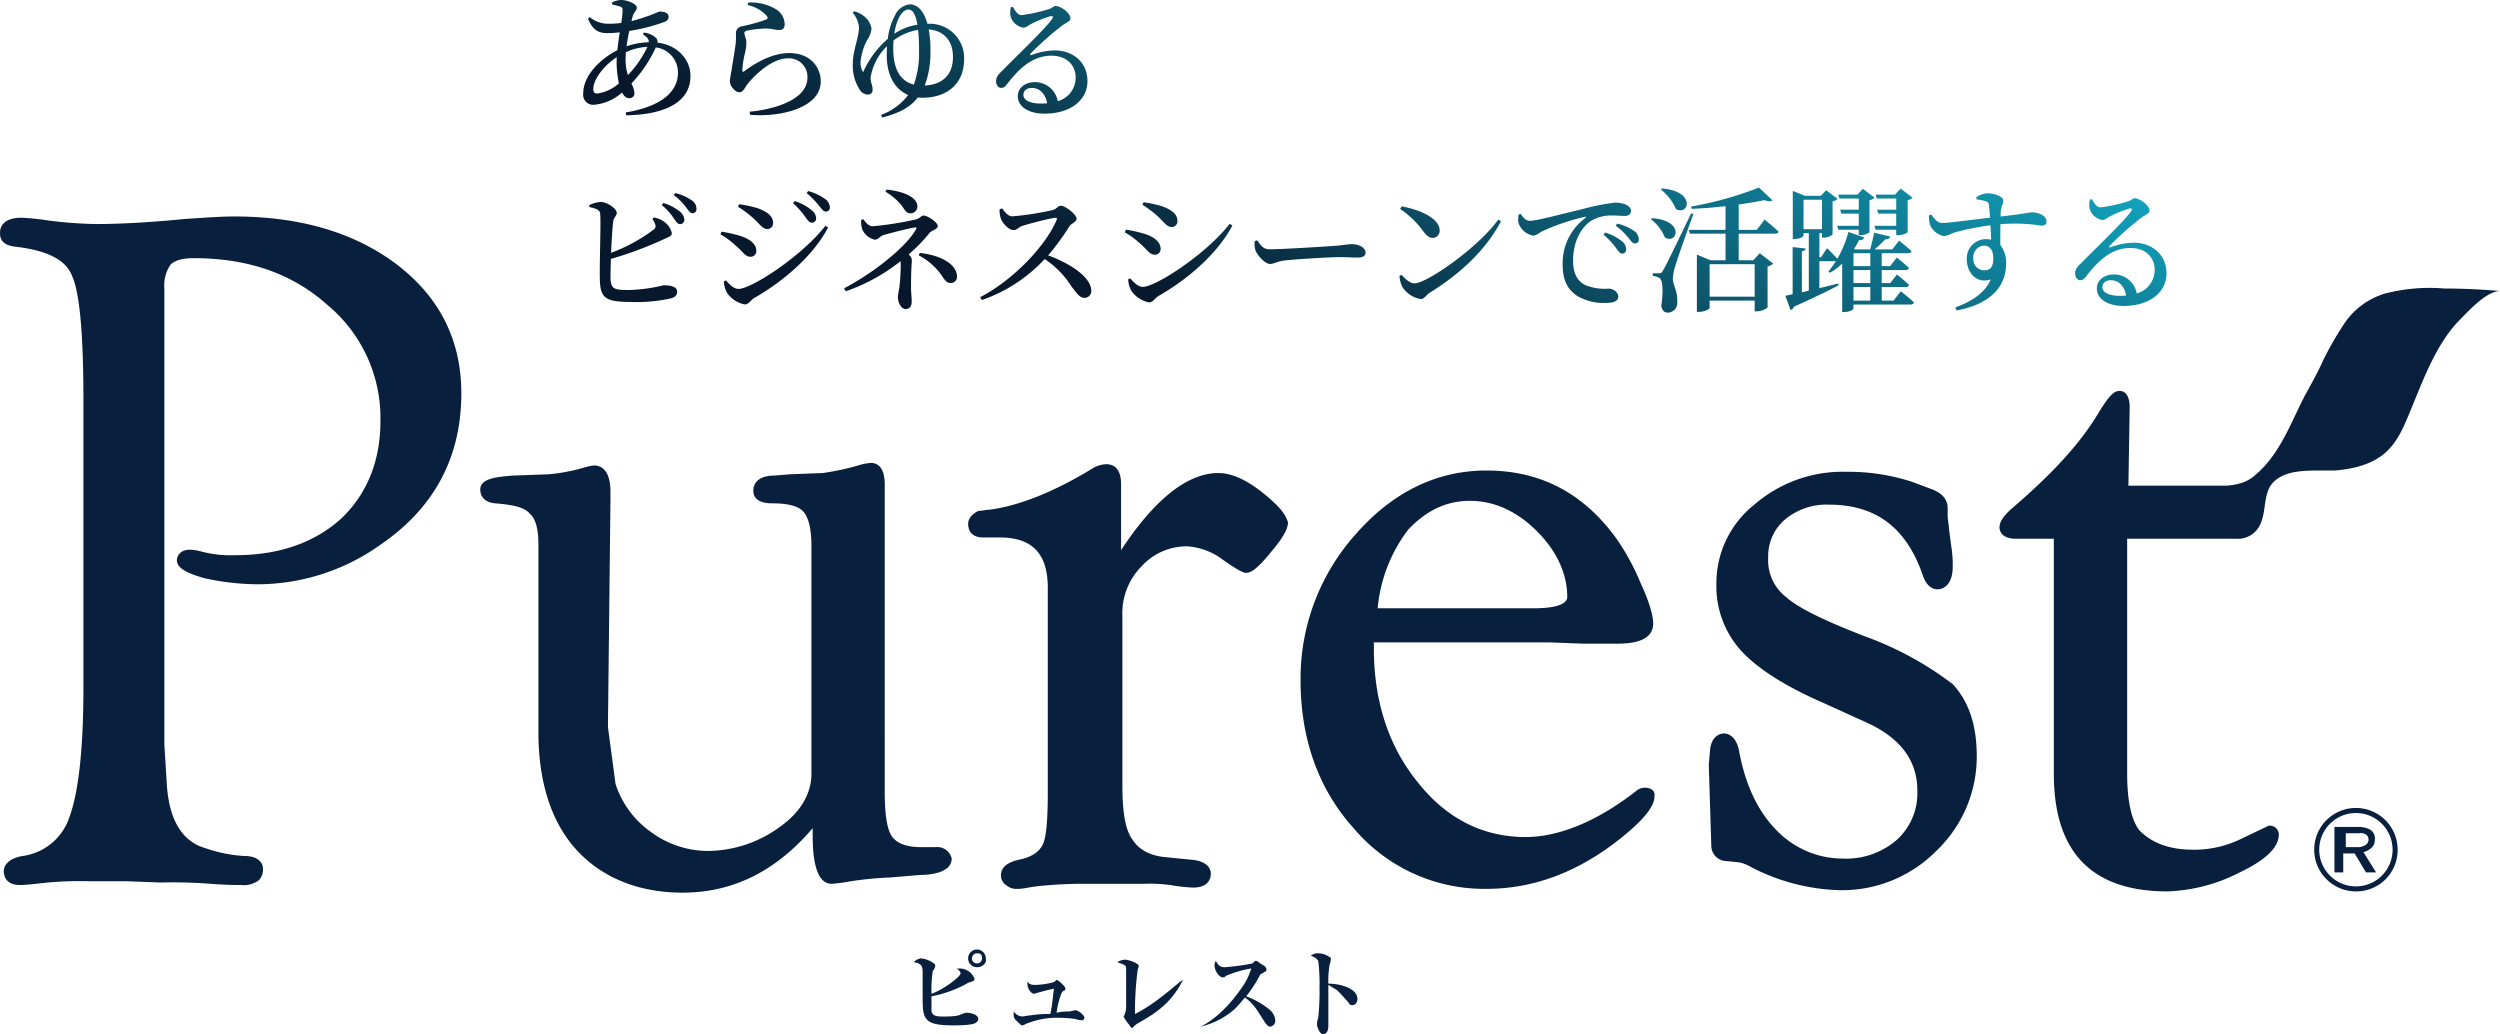
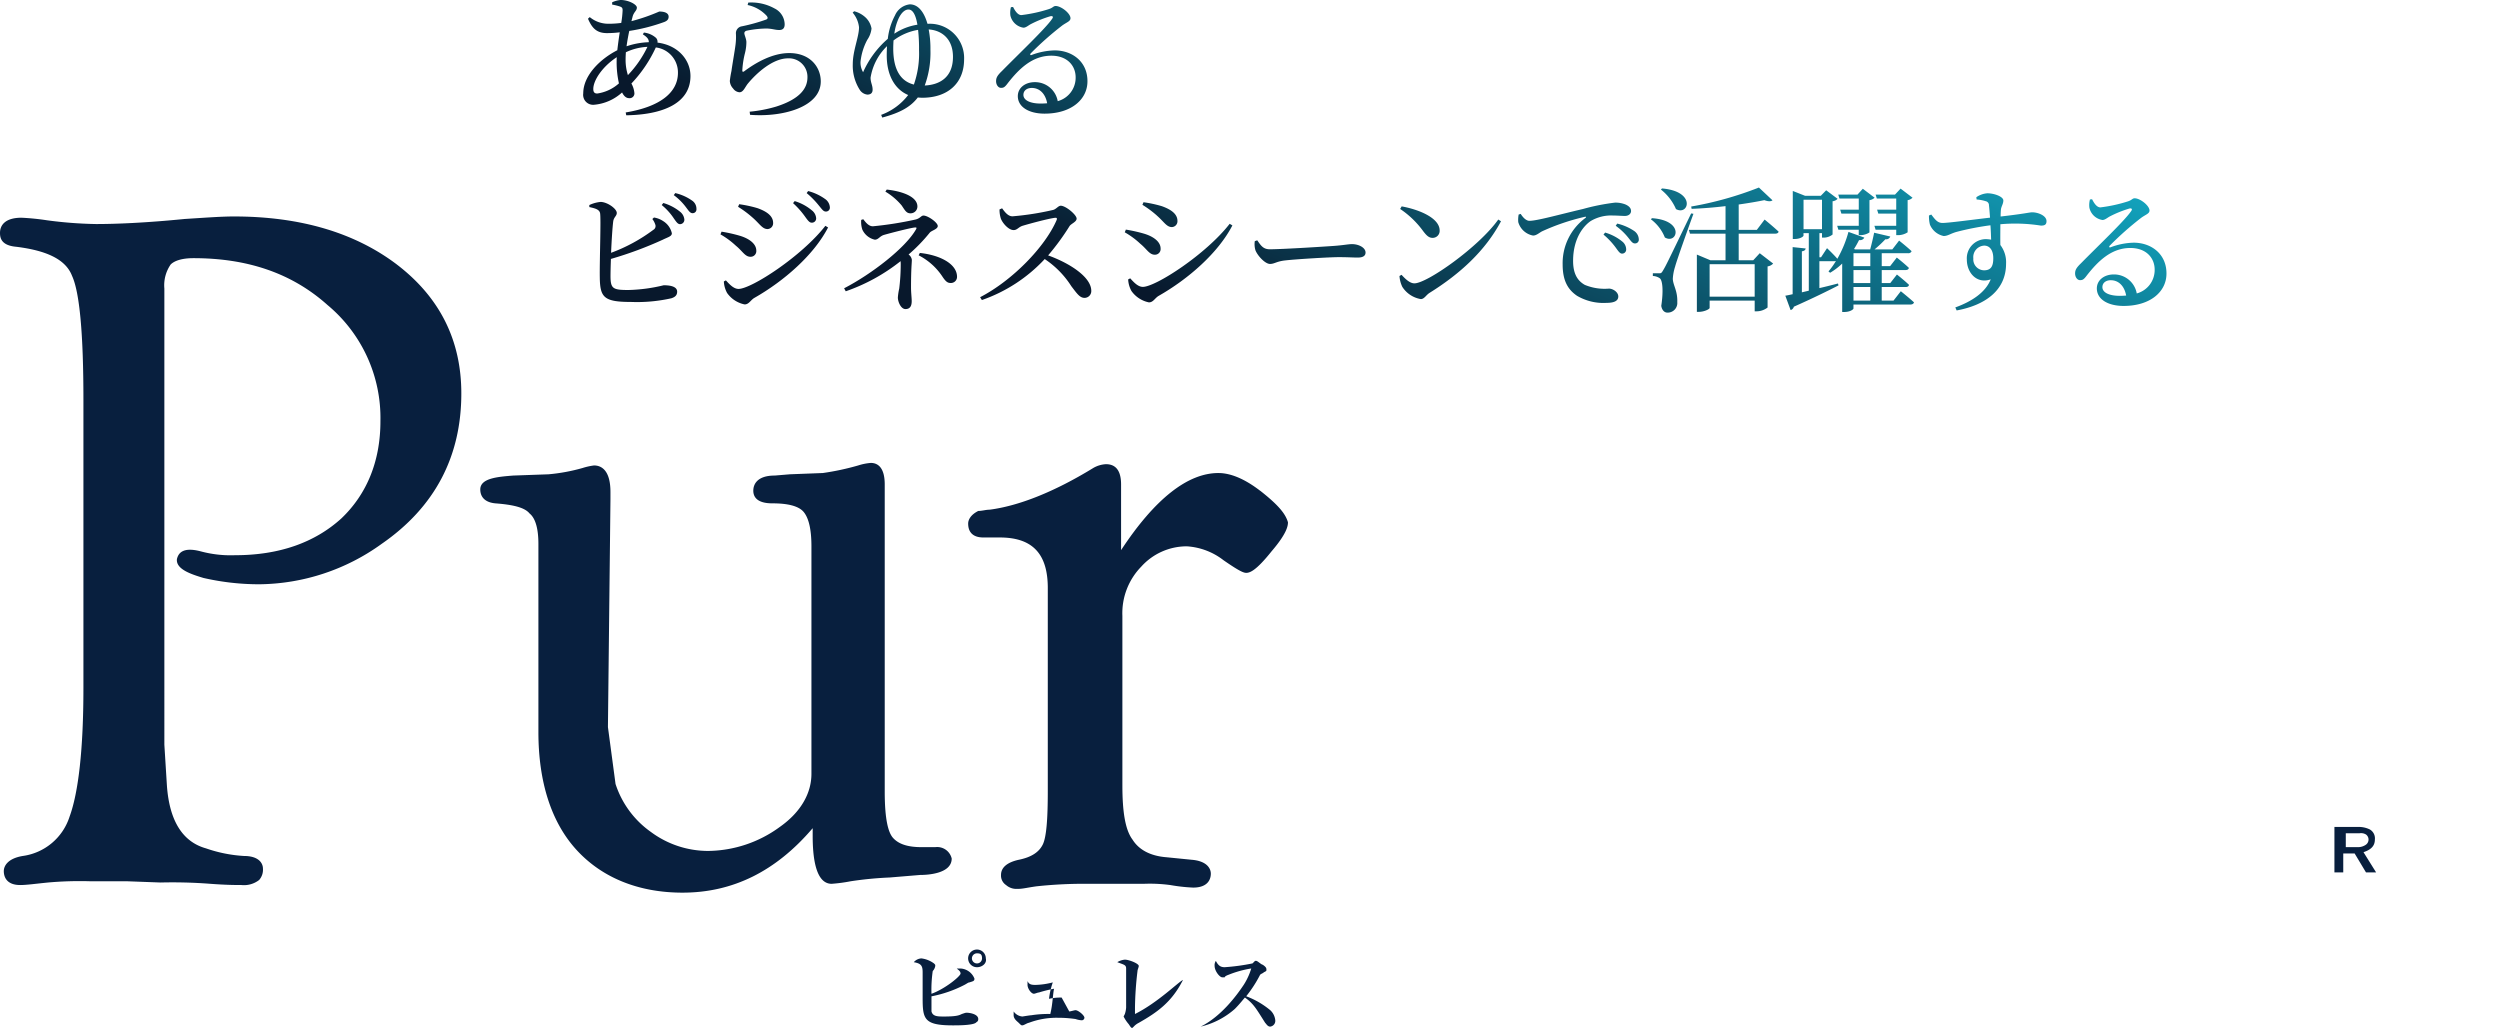
<svg xmlns="http://www.w3.org/2000/svg" width="415.778" height="172" viewBox="0 0 415.778 172">
  <defs>
    <linearGradient id="linear-gradient" x1="0.35" y1="0.921" x2="0.989" y2="0.626" gradientUnits="objectBoundingBox">
      <stop offset="0" stop-color="#08182c" />
      <stop offset="1" stop-color="#12a4be" />
    </linearGradient>
  </defs>
  <g id="img_mv_purest" transform="translate(-156.71 -113)">
    <g id="グループ_1155" data-name="グループ 1155" transform="translate(95.142 -105)" style="isolation: isolate">
      <g id="svgexport-1" transform="translate(61.568 254)">
        <g id="グループ_1149" data-name="グループ 1149" transform="translate(0 0)">
          <path id="パス_1949" data-name="パス 1949" d="M75.243,68.3c.21.841,1.051.841,2.1.841,2.1,0,2.522-.21,2.943-.42.631-.21.631-.21.841-.21.42,0,1.892.21,1.892,1.051,0,.42-.21.42-.42.631-.631.42-2.943.42-3.784.42-4.835,0-5.045-1.051-5.045-4.624v-4.2c0-1.051-.21-1.471-1.471-1.682a1.8,1.8,0,0,1,1.261-.631,4.439,4.439,0,0,1,2.1.841c.21.21.21.21.21.42a1.594,1.594,0,0,1-.42.841,21.611,21.611,0,0,0-.21,3.784c2.312-.841,4.835-2.943,4.835-3.363s-.42-.631-.631-.841h.631a2.634,2.634,0,0,1,2.312,1.682c0,.42-.21.42-.841.631-.21,0-.42.21-.841.42a20.086,20.086,0,0,1-5.465,1.892V68.3m7.567-7.357a1.471,1.471,0,1,1,1.471-1.471c.21.841-.631,1.471-1.471,1.471m0-2.312a.841.841,0,1,0,.841.841c0-.631-.21-.841-.841-.841" transform="translate(79.675 63.917)" fill="#081f3e" />
-           <path id="パス_1950" data-name="パス 1950" d="M89.449,65.655c.21,0,.841-.21,1.051-.21.42,0,1.471.841,1.471,1.261a.452.452,0,0,1-.42.42,3.679,3.679,0,0,1-1.051-.21,19.847,19.847,0,0,0-2.943-.21,13.033,13.033,0,0,0-4.835.841c-.21,0-.841.42-1.051.42s-.21,0-.631-.42c-.21-.21-.841-.631-.841-1.261v-.631a1.958,1.958,0,0,0,1.471.841s1.261-.21,1.471-.21a18.155,18.155,0,0,1,3.153-.21c.42-1.682.42-3.363.631-4.2A21.733,21.733,0,0,0,84.4,62.5c-.21,0-.631.21-.841.21-.42,0-1.051-.841-1.051-1.471V60.61c.21.42.42.631,1.261.631a12.405,12.405,0,0,0,2.943-.42c.21,0,.631-.42.631-.42.21,0,1.471,1.051,1.471,1.471,0,.21,0,.21-.42.42-.21.21-.21.21-.42.841a12.836,12.836,0,0,0-.631,2.733,8.707,8.707,0,0,1,2.1-.21" transform="translate(88.381 66.561)" fill="#081f3e" />
+           <path id="パス_1950" data-name="パス 1950" d="M89.449,65.655c.21,0,.841-.21,1.051-.21.42,0,1.471.841,1.471,1.261a.452.452,0,0,1-.42.42,3.679,3.679,0,0,1-1.051-.21,19.847,19.847,0,0,0-2.943-.21,13.033,13.033,0,0,0-4.835.841c-.21,0-.841.42-1.051.42s-.21,0-.631-.42c-.21-.21-.841-.631-.841-1.261v-.631a1.958,1.958,0,0,0,1.471.841s1.261-.21,1.471-.21a18.155,18.155,0,0,1,3.153-.21c.42-1.682.42-3.363.631-4.2A21.733,21.733,0,0,0,84.4,62.5c-.21,0-.631.21-.841.21-.42,0-1.051-.841-1.051-1.471V60.61c.21.42.42.631,1.261.631a12.405,12.405,0,0,0,2.943-.42a12.836,12.836,0,0,0-.631,2.733,8.707,8.707,0,0,1,2.1-.21" transform="translate(88.381 66.561)" fill="#081f3e" />
          <path id="パス_1951" data-name="パス 1951" d="M99.33,62.163c-1.892,3.784-4.414,5.465-7.357,7.147a2.9,2.9,0,0,0-.841.631l-.21.21c-.21,0-.21,0-.631-.631a6.048,6.048,0,0,1-.841-1.261l.21-.42a4.276,4.276,0,0,0,.21-1.051V60.271c0-.631-.42-.631-1.471-1.051a2.988,2.988,0,0,1,1.261-.42c.631,0,2.312.631,2.312,1.051,0,.21-.21.631-.21.841a55.528,55.528,0,0,0-.42,6.1v1.051c3.784-1.892,7.147-5.255,7.988-5.675Z" transform="translate(97.418 64.798)" fill="#081f3e" />
          <path id="パス_1952" data-name="パス 1952" d="M95,69.83c3.363-1.682,5.886-5.045,7.147-6.937a10.868,10.868,0,0,0,1.261-2.733,17.455,17.455,0,0,0-3.784,1.051s-.631.21-.631.42h-.42c-.42,0-1.261-1.051-1.261-1.892a1.264,1.264,0,0,1,.21-.841c.42.841.841,1.051,1.471,1.051a34.9,34.9,0,0,0,4.624-.631l.42-.42h.21c.21,0,.841.631,1.051.631.631.42.631.631.631.841s0,.21-.42.42c-.21.21-.42.21-.631.42a20.826,20.826,0,0,1-2.312,3.573,13.846,13.846,0,0,1,3.994,2.312,2.6,2.6,0,0,1,.841,1.682.962.962,0,0,1-.841,1.051c-.42,0-.631-.42-.841-.631-1.471-2.312-1.892-3.153-3.363-4.2-.21.21-.841,1.051-1.682,1.892A13.177,13.177,0,0,1,95,69.83Z" transform="translate(104.691 64.908)" fill="#081f3e" />
-           <path id="パス_1953" data-name="パス 1953" d="M111.477,65.867c0,.42-.21,1.051-.841,1.051-.21,0-.42,0-.631-.42-1.682-1.892-1.892-2.1-2.312-2.312s-.631-.42-1.051-.631v6.937c0,.42-.21,1.261-.841,1.261s-1.051-1.261-1.051-1.682a3.679,3.679,0,0,1,.21-1.051,40.5,40.5,0,0,0,.21-5.045,29.6,29.6,0,0,0-.21-4.414,1.93,1.93,0,0,0-1.261-.841,1.777,1.777,0,0,1,1.261-.42,3.271,3.271,0,0,1,1.892.631c.21,0,.21.21.21.42a4.768,4.768,0,0,1-.21.841,15.913,15.913,0,0,0-.21,3.153c2.1,0,4.835.841,4.835,2.522" transform="translate(114.278 64.247)" fill="#081f3e" />
          <path id="パス_1954" data-name="パス 1954" d="M66,7.988C59.066,2.733,50.028,0,38.887,0c-2.1,0-4.835.21-8.2.42-6.306.631-11.351.841-14.714.841a68.982,68.982,0,0,1-8.2-.631,40.13,40.13,0,0,0-4.2-.42C.841.21,0,1.471,0,2.733c0,.841.21,2.1,2.733,2.312,5.045.631,8.2,2.1,9.249,4.835,1.261,2.733,1.892,9.669,1.892,20.6V78.4c0,10.3-.841,17.447-2.312,21.441a9.524,9.524,0,0,1-7.777,6.516c-2.522.42-3.153,1.682-3.153,2.522,0,.631.21,2.312,2.733,2.312,1.051,0,2.522-.21,4.624-.42a59.536,59.536,0,0,1,6.937-.21h6.1l5.675.21a81.841,81.841,0,0,1,8.2.21c2.733.21,4.414.21,5.255.21a4.109,4.109,0,0,0,2.943-.841,2.569,2.569,0,0,0,.631-1.892c0-.841-.631-2.1-3.153-2.1a23.362,23.362,0,0,1-6.306-1.261c-3.784-1.051-6.1-4.414-6.516-10.51l-.42-6.726V11.981a6.069,6.069,0,0,1,1.051-3.994c.631-.631,1.892-1.051,3.784-1.051,9.039,0,16.4,2.522,22.281,7.777A24.432,24.432,0,0,1,63.27,34.053c0,6.726-2.312,12.192-6.516,16.185-4.414,3.994-10.3,6.1-17.657,6.1a19.13,19.13,0,0,1-5.675-.631c-3.153-.841-3.784.42-3.994,1.261-.21,1.682,2.312,2.522,4.414,3.153a41.44,41.44,0,0,0,9.249,1.051,35.31,35.31,0,0,0,20.389-6.726c8.828-6.1,13.243-14.5,13.243-25.014q0-13.243-10.72-21.44" transform="translate(0 0)" fill="#081f3e" />
          <path id="パス_1955" data-name="パス 1955" d="M113.672,83.4H111.36c-2.522,0-3.994-.631-4.835-1.682-.631-.841-1.261-2.733-1.261-7.567V23.073c0-2.943-1.261-3.573-2.312-3.573h0a9.25,9.25,0,0,0-2.1.42,43.016,43.016,0,0,1-5.886,1.261l-5.465.21-2.522.21c-2.943,0-3.573,1.471-3.573,2.522,0,.841.42,2.1,3.153,2.1,2.522,0,4.414.42,5.255,1.471s1.261,2.943,1.261,5.675V71.209c0,3.153-1.682,6.306-5.255,8.828a20.5,20.5,0,0,1-11.981,3.994,15.972,15.972,0,0,1-9.459-3.153,15.684,15.684,0,0,1-5.886-7.988L59.23,63.432l.42-37.836V24.335c0-3.573-1.471-4.414-2.733-4.414a10.662,10.662,0,0,0-1.892.42,30.31,30.31,0,0,1-5.675,1.051l-5.886.21c-2.522.21-5.465.42-5.465,2.312,0,.631.21,2.1,2.522,2.312,2.733.21,4.835.631,5.675,1.682,1.051.841,1.471,2.733,1.471,5.045v31.32c0,8.2,2.1,14.924,6.306,19.549s10.3,7.147,17.657,7.147c8.408,0,15.555-3.573,21.651-10.72v1.261c0,3.363.42,7.988,3.153,7.988a26.365,26.365,0,0,0,3.153-.42,59.728,59.728,0,0,1,6.516-.631l5.045-.42c1.261,0,5.255-.21,5.255-2.733a2.48,2.48,0,0,0-2.733-1.892" transform="translate(41.876 21.489)" fill="#081f3e" />
          <path id="パス_1956" data-name="パス 1956" d="M125.156,24.014c-2.733-2.1-5.045-2.943-6.937-2.943-5.045,0-10.51,4.2-16.185,12.822V22.963c0-2.943-1.471-3.363-2.522-3.363h0a4.7,4.7,0,0,0-2.1.631c-6.516,3.994-12.4,6.306-17.236,6.937-.631,0-1.261.21-1.892.21-1.261.631-1.682,1.471-1.682,2.1,0,1.471.841,2.312,2.522,2.312h2.733c5.465,0,7.988,2.733,7.988,8.408V74.042c0,4.414-.21,7.567-.841,8.828s-1.892,2.1-3.994,2.522c-1.892.42-2.943,1.261-2.943,2.522a1.879,1.879,0,0,0,.841,1.682,2.569,2.569,0,0,0,1.892.631h.21c.631,0,1.471-.21,2.943-.42a73.923,73.923,0,0,1,8.618-.42h9.249a25.576,25.576,0,0,1,4.414.21,29.335,29.335,0,0,0,3.784.42c2.522,0,2.943-1.471,2.943-2.312s-.631-2.1-3.153-2.312l-4.2-.42c-2.733-.21-4.624-1.261-5.675-2.943-1.261-1.682-1.682-4.835-1.682-9.039V44.824a11.09,11.09,0,0,1,3.153-8.2,10.176,10.176,0,0,1,7.567-3.363,11.062,11.062,0,0,1,6.1,2.312c2.733,1.892,3.363,2.1,3.784,2.1h0c.631,0,1.682-.42,4.2-3.573,2.522-2.943,2.733-4.2,2.733-4.835-.42-1.471-1.682-2.943-4.624-5.255" transform="translate(84.414 21.599)" fill="#081f3e" />
-           <path id="パス_1957" data-name="パス 1957" d="M160.285,72.86h-.21a2.271,2.271,0,0,0-1.471.631c-6.516,5.045-12.822,7.567-18.287,7.567-6.937,0-13.032-2.943-17.867-9.039-4.835-5.886-7.357-13.453-7.357-22.281V48.687H144.31l5.465.21h5.886c3.784,0,5.886-1.051,5.886-3.363,0-1.261-.631-3.573-2.1-6.726a38.557,38.557,0,0,0-3.994-7.357C149.985,23.884,142.838,20.1,133.8,20.1c-8.2,0-15.555,3.573-21.651,10.51A35.994,35.994,0,0,0,102.9,54.993c0,9.669,2.943,18.077,8.828,24.594A28.422,28.422,0,0,0,133.8,89.677q11.666,0,22.071-8.2c3.994-3.153,5.886-5.465,5.886-7.147.21-1.261-1.051-1.471-1.471-1.471M131.067,25.145c3.994,0,7.777,1.682,11.141,5.045s5.045,7.147,5.045,10.93c0,1.682-3.573,1.892-5.465,1.892H115.722a25.385,25.385,0,0,1,5.045-13.032c2.943-3.153,6.306-4.835,10.3-4.835" transform="translate(113.397 22.15)" fill="#081f3e" />
-           <path id="パス_1958" data-name="パス 1958" d="M161.055,47.526C154.539,45,150.124,42.9,148.022,41.01a7.7,7.7,0,0,1-2.943-6.516,7.994,7.994,0,0,1,2.733-6.306,10.783,10.783,0,0,1,7.357-2.522c7.777,0,12.822,3.784,15.555,11.561.21.631.841,2.522,2.522,2.522h0c1.051,0,2.522-.841,2.522-3.784a18.154,18.154,0,0,0-.21-3.153l-.42-3.153c0-.631-.21-1.471-.21-2.1V26.3c0-1.051-.42-2.312-2.522-3.153l-3.363-1.261a34.118,34.118,0,0,0-10.93-1.682,22.459,22.459,0,0,0-15.345,5.465,16.714,16.714,0,0,0-6.306,13.243,15.931,15.931,0,0,0,4.2,11.141c2.733,2.943,7.357,5.886,13.663,8.618l6.937,3.153c5.675,2.522,8.618,6.306,8.618,11.351a10.483,10.483,0,0,1-3.363,8.2,12.8,12.8,0,0,1-9.039,3.153,15.266,15.266,0,0,1-10.93-4.624q-4.729-4.73-6.306-13.243c-.42-2.312-1.682-2.943-2.522-2.943h0c-.841,0-2.1.631-2.312,2.733l-.21,2.522.42,13.453a2.556,2.556,0,0,0,2.522,2.522l2.1.21a6.793,6.793,0,0,1,2.1.841,33.852,33.852,0,0,0,14.5,3.784,22.035,22.035,0,0,0,16.185-6.516A21.631,21.631,0,0,0,179.763,67.5c0-5.045-1.261-9.039-3.994-11.981a54.853,54.853,0,0,0-14.714-7.988" transform="translate(148.992 22.261)" fill="#081f3e" />
        </g>
-         <path id="パス_1959" data-name="パス 1959" d="M222.311,6.581a12.4,12.4,0,0,0-6.937,5.255h0a53.448,53.448,0,0,0-3.363,5.886h0c-.841,1.892-1.892,3.784-2.943,5.675h0c-2.312,4.414-4.2,9.879-8.2,13.243h0a6.148,6.148,0,0,1-2.522,1.471h0a10.551,10.551,0,0,1-2.522.42H179.64l.21-13.032c0-2.312-1.051-2.733-1.682-2.733h0c-.841,0-1.682.631-3.573,3.784h0c-3.153,5.255-7.988,10.3-14.083,15.555h0c-1.471,1.261-2.312,2.312-2.312,3.363h0c0,.631.42,1.892,2.733,1.892h6.306v39.1q0,19.549,18.918,19.549h0a28.289,28.289,0,0,0,11.981-3.153h0c4.414-2.1,6.516-4.2,6.516-6.306h0a1.5,1.5,0,0,0-1.682-1.471h0l-4.835,2.312a17.687,17.687,0,0,1-7.777,1.682h0q-5.675,0-8.828-3.153h0c-1.261-1.471-2.1-4.624-2.1-9.459h0V47.36h18.077a4.112,4.112,0,0,0,4.2-2.733h0c.841-2.1.42-4.835,1.892-6.516h0c1.892-2.1,5.255-2.1,7.988-2.1H213.9c2.733-.21,5.886-.841,8.2-2.733h0c2.312-1.892,3.363-4.624,4.414-7.147h0c2.1-5.045,4.2-10.93,7.988-14.924h0c1.471-1.471,4.624-5.045,6.937-5.045h0s-4.2-.42-9.249-.42h0a29.415,29.415,0,0,0-9.88.841" transform="translate(174.338 6.242)" fill="#081f3e" />
        <g id="グループ_1154" data-name="グループ 1154" transform="translate(384.878 98.374)">
-           <path id="パス_1960" data-name="パス 1960" d="M190.037,60.673a6.937,6.937,0,1,1,6.937-6.937,6.864,6.864,0,0,1-6.937,6.937m0-13.032a6.1,6.1,0,1,0,6.1,6.1,6.1,6.1,0,0,0-6.1-6.1" transform="translate(-183.1 -46.8)" fill="#081f3e" />
          <path id="パス_1961" data-name="パス 1961" d="M185.12,48.3h3.573a4.2,4.2,0,0,1,1.892.42,1.706,1.706,0,0,1,.841,1.682c0,1.051-.631,1.682-1.892,2.1l2.1,3.363h-1.682l-1.892-3.153h-1.892v3.153H184.7V48.3Zm1.471,3.363h2.1a2.254,2.254,0,0,0,1.261-.42,1.051,1.051,0,0,0,0-1.682,1.575,1.575,0,0,0-1.051-.21h-2.312Z" transform="translate(-181.337 -45.147)" fill="#081f3e" />
        </g>
      </g>
      <path id="パス_1971" data-name="パス 1971" d="M9.779-9.334c0-.361.023-.745.045-1.151a9.352,9.352,0,0,1,3.589-.9,18,18,0,0,1-3.25,4.7A8.388,8.388,0,0,1,9.779-9.334ZM5.061-3.623c-.451,0-.655-.226-.655-.745,0-1.467,1.535-3.747,3.905-5.3-.023.316-.023.587-.023.858a15.98,15.98,0,0,0,.384,3.5A6.857,6.857,0,0,1,5.061-3.623Zm7.584-9.842c.7.451,1.016.813.993,1.309a12.691,12.691,0,0,0-3.7.677c.113-.835.271-1.716.451-2.551a30.511,30.511,0,0,0,5.824-1.49c.519-.2.722-.474.722-.88,0-.542-.542-.858-1.558-.858a30.782,30.782,0,0,1-4.627,1.6l.181-.7c.2-.835.722-1.016.722-1.558,0-.519-1.4-1.264-2.709-1.264a4.348,4.348,0,0,0-1.4.384v.384a8.945,8.945,0,0,1,1.287.316c.361.135.451.248.451.655a16.922,16.922,0,0,1-.226,2.077A15.441,15.441,0,0,1,7-15.226a4.848,4.848,0,0,1-3.183-1.106l-.293.271c.7,1.625,1.49,2.393,3.183,2.393a16.654,16.654,0,0,0,2.1-.135c-.158.971-.293,2.009-.406,2.98-2.867,1.467-5.666,4.2-5.666,7.178A1.657,1.657,0,0,0,4.5-1.75,7.931,7.931,0,0,0,9.192-3.8c.293.587.677.948,1.151.948a.791.791,0,0,0,.9-.835,3.96,3.96,0,0,0-.5-1.6,22.043,22.043,0,0,0,4.063-6,4.185,4.185,0,0,1,3.679,4.221c0,3.25-2.934,5.643-8.69,6.591l.09.474C16.076-.1,20.568-2.043,20.568-6.535c0-2.641-2.032-5.124-5.485-5.553a.959.959,0,0,0-.248-.79,3.6,3.6,0,0,0-2.009-.88ZM33.209-16.58c.271.316.248.519-.045.655A30.692,30.692,0,0,1,29.124-14.8a1.152,1.152,0,0,0-.993,1.264,10.174,10.174,0,0,1-.068,1.783c-.135,1.083-.519,3.205-.677,4.379a16.066,16.066,0,0,0-.271,1.648,1.927,1.927,0,0,0,.542,1.264,1.427,1.427,0,0,0,1.061.632c.632,0,.9-.813,1.377-1.422,1.49-1.806,4.176-4.221,6.7-4.221a3.077,3.077,0,0,1,3.228,3.16c0,1.761-1.151,3.566-5.169,4.853A22.518,22.518,0,0,1,30.41-.6l.068.519c5.463.429,11.76-1.309,11.76-5.553C42.238-8,40.5-10.35,37-10.35c-2.776,0-5.53,1.558-7.517,3.047-.181.113-.293.09-.293-.158A14.735,14.735,0,0,1,29.62-10.3a7.68,7.68,0,0,0,.248-1.9c-.023-.564-.339-1.151-.339-1.445,0-.2.113-.384.5-.451a17.649,17.649,0,0,1,3.228-.339c1.016.045,1.377.248,2.077.248.632,0,.9-.339.9-.948a3,3,0,0,0-1.693-2.641,7.96,7.96,0,0,0-4.357-.971l-.113.406A5.963,5.963,0,0,1,33.209-16.58ZM59.529-4.955a15.809,15.809,0,0,0,.948-5.959,16.653,16.653,0,0,0-.293-3.363c2.032.113,4.041,1.445,4.041,4.56C64.224-6.287,61.989-5.068,59.529-4.955Zm-5.237-6.162c0-.451.023-.88.045-1.332a9.289,9.289,0,0,1,4.086-1.761,28.123,28.123,0,0,1,.158,3.386,15.6,15.6,0,0,1-.858,5.711C55.556-5.655,54.292-7.528,54.292-11.118Zm.181-2.46a8.929,8.929,0,0,1,.722-2.551c.5-1.038,1.106-1.467,1.625-1.467.609,0,1.174.632,1.49,2.528A9.512,9.512,0,0,0,54.518-13.6Zm5.508-1.648c-.587-2.054-1.6-3.228-2.934-3.228a3.053,3.053,0,0,0-2.46,1.828,10.8,10.8,0,0,0-1.2,3.905,15.786,15.786,0,0,0-4.108,5.553,3.133,3.133,0,0,1-.429-1.738,9.834,9.834,0,0,1,1.129-3.657,4.063,4.063,0,0,0,.7-1.874,3.329,3.329,0,0,0-1.219-2.032,4.311,4.311,0,0,0-1.67-.835l-.248.226A4.492,4.492,0,0,1,48.6-14.639c0,1.6-1.038,3.883-1.038,6.117A7.464,7.464,0,0,0,48.739-4.21a1.726,1.726,0,0,0,1.241.767c.609,0,.88-.316.88-.813,0-.79-.339-1.151-.339-2.009A9.373,9.373,0,0,1,53.254-11.5c-.023.474-.045.993-.045,1.535,0,3.273,1.332,5.643,3.566,6.591a9.947,9.947,0,0,1-4.492,3.3l.181.451c3.025-.813,4.718-1.783,5.914-3.341.248.023.5.045.745.045,4.221,0,6.952-2.415,6.952-6.388a5.692,5.692,0,0,0-5.937-5.914ZM78.851-1.953c-1.919,0-2.912-.609-2.912-1.445,0-.7.564-1.151,1.4-1.151C78.6-4.549,79.6-3.623,79.89-2,79.551-1.976,79.212-1.953,78.851-1.953ZM73.863-17.98a3.611,3.611,0,0,0-.09,1.377,2.629,2.629,0,0,0,2.167,2.032c.429,0,.79-.361,1.219-.587a18.511,18.511,0,0,1,3.318-1.332c.316-.045.519.09.2.5-1.061,1.558-5.53,5.8-8.307,8.623-.655.632-.948,1.038-.971,1.58-.045.722.384,1.219.79,1.219.451.023.677-.135,1.129-.745,1.919-2.46,4.131-4.6,7.268-4.6,2.686,0,4.086,1.716,4.041,3.7a4.036,4.036,0,0,1-2.98,3.86,3.828,3.828,0,0,0-3.815-3.16c-1.6,0-2.822.948-2.822,2.325,0,1.806,1.851,2.912,4.447,2.912,4.492,0,7.11-2.393,7.133-5.327.045-3.273-2.483-5.192-5.463-5.192a11.526,11.526,0,0,0-3.837.767c-.2.09-.316-.09-.113-.293a52.3,52.3,0,0,1,5.147-4.56c.767-.587,1.445-.722,1.445-1.264,0-.813-1.558-2.032-2.46-2.032-.406,0-.429.293-1.151.519a24.568,24.568,0,0,1-4.56.993c-.587,0-1.038-.677-1.377-1.354ZM14.226,17.249a2.905,2.905,0,0,1,.474.88.717.717,0,0,1-.316.925,27.753,27.753,0,0,1-7.02,3.815c.09-2.054.226-4.244.361-5.259.113-.7.587-.858.587-1.377,0-.677-1.512-1.783-2.664-1.828a5.653,5.653,0,0,0-1.9.519v.339c1.083.226,1.648.429,1.783.993.181.858-.09,7.946-.045,10.677.045,3.318.632,4.108,5.169,4.108a25.979,25.979,0,0,0,6.727-.609c.564-.181.971-.451.971-1.106,0-.722-.835-1.061-2.235-1.061a27.249,27.249,0,0,1-5.869.79c-2.573,0-2.957-.226-2.98-2.235,0-.609.023-1.693.068-2.934a61.971,61.971,0,0,0,8.645-3.205c.858-.429,1.49-.542,1.49-1.061a3.185,3.185,0,0,0-1.422-2.009A3.821,3.821,0,0,0,14.5,17Zm1.558-2.325a9.863,9.863,0,0,1,2.009,2.212c.384.542.632.948,1.016.971a.737.737,0,0,0,.745-.745,1.849,1.849,0,0,0-.7-1.309,7.894,7.894,0,0,0-2.8-1.467Zm2.009-1.648A9.669,9.669,0,0,1,19.8,15.262c.451.587.7,1.016,1.106,1.016a.629.629,0,0,0,.655-.7,1.647,1.647,0,0,0-.767-1.422,7.9,7.9,0,0,0-2.754-1.219Zm22.934,4.582a.705.705,0,0,0,.745-.722,1.809,1.809,0,0,0-.722-1.332A8.114,8.114,0,0,0,37.9,14.269l-.271.339a13.939,13.939,0,0,1,2.054,2.325C40.094,17.5,40.365,17.858,40.726,17.858Zm2.348-1.851a.646.646,0,0,0,.677-.7,1.816,1.816,0,0,0-.813-1.4,8.534,8.534,0,0,0-2.8-1.309l-.248.339a14.081,14.081,0,0,1,2.054,2.1C42.419,15.6,42.667,16.007,43.073,16.007ZM30.884,17c1.2,1.038,1.625,1.919,2.506,1.919a.966.966,0,0,0,.925-1.016c0-1.151-1.038-1.9-2.6-2.46a20.359,20.359,0,0,0-3.047-.655l-.181.429A17.149,17.149,0,0,1,30.884,17ZM28.559,28.874c-.835,0-1.558-.835-2.1-1.422l-.339.181a4.409,4.409,0,0,0,.542,1.919,4.7,4.7,0,0,0,2.912,1.9c.7,0,.971-.677,1.58-1.061,4.966-2.822,9.932-7.156,12.3-11.738l-.451-.271C39.078,23.434,30.7,28.874,28.559,28.874ZM28.13,21.7c1.106.9,1.512,1.828,2.415,1.828a.941.941,0,0,0,.971-1.016c0-1.174-1.241-2.032-2.754-2.483a24.718,24.718,0,0,0-3.025-.677l-.181.451A13.479,13.479,0,0,1,28.13,21.7Zm24.853-9.007a10.591,10.591,0,0,1,2.709,2.3c.564.835.79,1.309,1.467,1.309a1.137,1.137,0,0,0,1.151-1.129c0-1.693-2.641-2.551-5.1-2.822Zm-4.018,4.7a4.118,4.118,0,0,0,.181,1.6,3,3,0,0,0,2.077,1.693c.609,0,.79-.564,1.512-.79,1.174-.339,4.424-1.174,5.169-1.241.293-.023.316.068.158.339-1.738,3.047-7.314,7.381-11.941,9.774l.271.5a30.835,30.835,0,0,0,9.119-5.011,5.5,5.5,0,0,1,.023.632,33.75,33.75,0,0,1-.248,3.928,9.526,9.526,0,0,0-.226,1.49c0,.7.5,1.919,1.264,1.919.9,0,1.038-.722,1.038-1.332,0-.5-.113-1.445-.113-2.235,0-3.228.135-4.063.135-4.627a1.307,1.307,0,0,0-.542-.88,27.6,27.6,0,0,0,3.521-3.634c.293-.361,1.332-.564,1.332-1.106,0-.587-1.648-1.738-2.37-1.738-.406,0-.519.451-1.309.655a58.03,58.03,0,0,1-7.11,1.129c-.677,0-1.151-.587-1.6-1.174Zm9.548,5.891a10.462,10.462,0,0,1,4.018,3.634c.542.79.835.971,1.332.971A1.017,1.017,0,0,0,64.9,26.865c0-2.144-2.8-3.612-6.185-3.973Zm13.453-7.63a4.794,4.794,0,0,0,.226,1.535c.271.722,1.264,1.9,2.122,1.9.609,0,.79-.5,1.512-.722C77,18.016,80,17.2,81.2,17.046c.248-.023.384.045.271.361-1.941,4.515-7.4,10.09-12.731,12.844l.293.474a25.812,25.812,0,0,0,10.451-6.817,15.257,15.257,0,0,1,4.424,4.515c.948,1.242,1.422,1.941,2.19,1.941a1.126,1.126,0,0,0,1.129-1.174c0-2.257-3.5-4.56-7.178-5.891a40.162,40.162,0,0,0,3.566-4.876c.271-.406,1.174-.7,1.174-1.241,0-.632-1.806-2.144-2.641-2.144-.406,0-.745.564-1.264.7A46.907,46.907,0,0,1,74.133,16.8c-.767,0-1.287-.722-1.738-1.332Zm26.162,1.016c1.2,1.038,1.625,1.919,2.506,1.919a.966.966,0,0,0,.925-1.016c0-1.151-1.038-1.9-2.6-2.46a20.36,20.36,0,0,0-3.047-.655l-.181.429A17.149,17.149,0,0,1,98.128,16.662ZM95.8,28.535c-.835,0-1.558-.835-2.1-1.422l-.339.181a4.409,4.409,0,0,0,.542,1.919,4.7,4.7,0,0,0,2.912,1.9c.7,0,.971-.677,1.58-1.061,4.966-2.822,9.932-7.156,12.3-11.738l-.451-.271C106.322,23.1,97.948,28.535,95.8,28.535Zm-.429-7.178c1.106.9,1.512,1.828,2.415,1.828a.941.941,0,0,0,.971-1.016c0-1.174-1.242-2.032-2.754-2.483a24.718,24.718,0,0,0-3.025-.677l-.181.451A13.479,13.479,0,0,1,95.374,21.357Zm19.051-.429a3.524,3.524,0,0,0,.113,1.535c.384.948,1.625,2.257,2.415,2.257.767,0,1.061-.429,2.551-.587,1.716-.2,7.314-.542,8.894-.542,1.512,0,2.3.068,3.16.068s1.287-.293,1.287-.835c0-.813-1.129-1.4-2.257-1.4-.564,0-1.422.181-2.934.293-1.242.09-8.51.564-10.745.564-1.106,0-1.49-.655-2.077-1.49Zm24.175-5.35a15.111,15.111,0,0,1,3.837,3.7c.587.767.971,1.106,1.558,1.106a1.163,1.163,0,0,0,1.174-1.219c0-2.1-3.454-3.5-6.32-4.018Zm2.37,12.37c-.79,0-1.558-.79-2.144-1.422l-.339.2a4.86,4.86,0,0,0,.474,1.806,4.541,4.541,0,0,0,3.07,2.032c.587,0,.858-.655,1.467-1.038,5.1-3.183,9.255-7,11.873-11.9l-.451-.293C151.693,21.876,143.093,27.948,140.971,27.948ZM158.307,16.5a4.556,4.556,0,0,0-.068,1.264A3.152,3.152,0,0,0,160.7,20c.564,0,1.016-.451,1.49-.7a36.752,36.752,0,0,1,7.11-2.415c.248-.068.271.068.09.2a9.349,9.349,0,0,0-3.77,7.72c0,2.731.9,4.2,2.393,5.214a8.64,8.64,0,0,0,4.921,1.174c1.038,0,1.941-.226,1.941-1.061,0-.722-.88-1.309-1.558-1.309A8.575,8.575,0,0,1,169.3,28.2c-.858-.5-1.941-1.422-1.941-3.973,0-4.108,2.054-6.072,2.957-6.659a6.622,6.622,0,0,1,3.679-.9c.745,0,1.445.068,1.986.068.609,0,1.016-.361,1.016-.813,0-.5-.361-.835-.9-1.083a4.486,4.486,0,0,0-1.783-.316,35.723,35.723,0,0,0-5.327,1.061c-3.86.9-7.607,1.964-8.894,1.964-.542,0-1.083-.564-1.445-1.151Zm16.14,1.874a10.491,10.491,0,0,1,2.077,1.964c.451.564.7.971,1.106.971a.619.619,0,0,0,.655-.7,1.755,1.755,0,0,0-.813-1.4,8.529,8.529,0,0,0-2.776-1.2Zm-2.032,1.467a12.23,12.23,0,0,1,2.054,2.19c.406.564.677.971,1.016.971a.67.67,0,0,0,.7-.722,1.7,1.7,0,0,0-.677-1.309,8.019,8.019,0,0,0-2.822-1.467Zm9.548-7.494a8.369,8.369,0,0,1,2.506,3.25c2.122,1.174,3.408-2.957-2.325-3.431Zm-1.67,4.943a7.07,7.07,0,0,1,2.325,3.025c2.054,1.219,3.408-2.822-2.144-3.205Zm6.7-.971c-4.2,8.69-4.2,8.69-4.7,9.526-.248.429-.339.429-.655.429h-1.016v.451a2.16,2.16,0,0,1,1.129.361c.519.339.632,2.257.271,4.6.113.745.542,1.129,1.016,1.129a1.6,1.6,0,0,0,1.648-1.738c.068-1.9-.7-2.776-.745-3.883a8.167,8.167,0,0,1,.384-2.032c.293-1.106,2.077-6.095,3.047-8.781Zm10.564,8.442V30.16h-7.494V24.766Zm.361-5.711H194.9V14.834c1.6-.226,3.07-.474,4.266-.722.655.248,1.129.226,1.354.023l-2.257-2.122A57.465,57.465,0,0,1,187,15.172l.068.384c1.828-.068,3.77-.226,5.643-.451v3.95h-6.095l.181.632h5.914v4.424H190.2l-2.257-.948v9.526h.316c.9,0,1.806-.451,1.806-.655V30.815h7.494V32.6h.361a3.018,3.018,0,0,0,1.783-.632v-6.84a1.529,1.529,0,0,0,.925-.474L198.4,22.937l-1.084,1.174H194.9V19.687h6.027c.316,0,.564-.09.609-.339-.858-.813-2.325-2.009-2.325-2.009ZM221.1,13.84v1.851h-3.183l.2.655h2.98v2.032H217.47l.2.655H221.1v.9h.316a2.931,2.931,0,0,0,1.58-.474v-5.35a1.365,1.365,0,0,0,.813-.406l-1.986-1.512-.925.993h-3.228l.2.655Zm-6.23,0v1.851h-3.092l.2.655h2.889v2.032h-3.589l.2.655h3.386v.9h.293a2.853,2.853,0,0,0,1.49-.451V14.111a1.519,1.519,0,0,0,.858-.406l-1.964-1.49-.88.971h-3.205l.2.655Zm-.88,14.717h2.8v2.257h-2.8Zm2.8-5.621v2.144h-2.8V22.937Zm0,4.966h-2.8V25.736h2.8Zm-11.106-8.961v-4.9h3.07v4.9Zm14.966,11.873h-1.964V28.558h3.973c.316,0,.519-.113.564-.361-.745-.722-2.009-1.716-2.009-1.716L220.111,27.9h-1.422V25.736h3.95c.316,0,.519-.113.564-.361-.745-.722-2.009-1.716-2.009-1.716l-1.106,1.422h-1.4V22.937h4.379a.551.551,0,0,0,.587-.339c-.79-.745-2.077-1.761-2.077-1.761l-1.129,1.467h-2.957a19.062,19.062,0,0,0,1.806-1.693.721.721,0,0,0,.813-.451l-2.686-.632c-.158.813-.429,1.941-.655,2.776h-2.506l-.181-.068a15.824,15.824,0,0,0,.835-1.49.8.8,0,0,0,.88-.406l-2.641-.948a18.957,18.957,0,0,1-1.851,4.469c-.632-.745-1.716-1.761-1.716-1.761l-.993,1.512h-.271V19.6h.429v.745h.293a2.415,2.415,0,0,0,1.467-.519v-5.53a1.369,1.369,0,0,0,.835-.406l-1.9-1.422-.9.925h-2.6l-2.054-.813v7.991h.293c.925,0,1.49-.406,1.49-.564V19.6h.88v9.571l-1.151.271V22.621c.429-.068.587-.226.632-.474l-2.167-.226v7.833c-.5.113-.9.2-1.219.248l.88,2.393a.8.8,0,0,0,.542-.564c3.3-1.467,5.756-2.686,7.426-3.544l-.09-.316c-1.038.271-2.1.542-3.092.767V24.269h2.438a1.176,1.176,0,0,0,.316-.045,11.837,11.837,0,0,1-1.241,1.738l.271.226a10.553,10.553,0,0,0,2.009-1.535v8.058h.339c.971,0,1.535-.429,1.535-.587V31.47h9.458c.316,0,.542-.113.609-.361-.835-.767-2.19-1.851-2.19-1.851Zm15.033-5.034a1.823,1.823,0,0,1-1.761-1.986,1.913,1.913,0,0,1,1.806-2.122c.971,0,1.512.835,1.512,2.1C237.244,25.194,236.792,25.781,235.686,25.781ZM234.467,14a6.6,6.6,0,0,1,1.535.293.662.662,0,0,1,.519.677c.068.519.113,1.241.181,2.054-2.6.293-7.02.9-7.946.88-.79-.023-1.174-.542-1.828-1.4l-.384.158a5.649,5.649,0,0,0,.158,1.512,3.166,3.166,0,0,0,2.28,1.9c.722,0,1.174-.429,2.212-.7a46.115,46.115,0,0,1,5.575-1.083c.068.9.09,1.783.113,2.393a5.591,5.591,0,0,0-.925-.09,3.188,3.188,0,0,0-3.115,3.386c0,2.28,1.716,4.108,3.973,3.3-.858,2.167-3.138,3.679-5.891,4.673l.226.5c4.7-.858,8.216-3.318,8.216-7.765a4.711,4.711,0,0,0-.948-3.115c-.023-1.106,0-2.37,0-3.454a27.475,27.475,0,0,1,6.749.226c.587,0,.925-.135.925-.745,0-.9-1.377-1.467-2.393-1.467-.406,0-1.264.248-5.237.7,0-.474.023-.858.045-1.106.045-.564.406-.971.406-1.558,0-.655-1.535-1.2-2.664-1.2a3.707,3.707,0,0,0-1.828.655ZM258.3,30.025c-1.919,0-2.912-.609-2.912-1.445,0-.7.564-1.151,1.4-1.151,1.264,0,2.257.925,2.551,2.551C259,30,258.665,30.025,258.3,30.025ZM253.316,14a3.61,3.61,0,0,0-.09,1.377,2.629,2.629,0,0,0,2.167,2.032c.429,0,.79-.361,1.219-.587a18.509,18.509,0,0,1,3.318-1.332c.316-.045.519.09.2.5-1.061,1.558-5.53,5.8-8.307,8.623-.655.632-.948,1.038-.971,1.58-.045.722.384,1.219.79,1.219.451.023.677-.135,1.129-.745,1.919-2.46,4.131-4.6,7.268-4.6,2.686,0,4.086,1.716,4.041,3.7a4.036,4.036,0,0,1-2.98,3.86,3.828,3.828,0,0,0-3.815-3.16c-1.6,0-2.822.948-2.822,2.325,0,1.806,1.851,2.912,4.447,2.912,4.492,0,7.11-2.393,7.133-5.327.045-3.273-2.483-5.192-5.463-5.192a11.526,11.526,0,0,0-3.837.767c-.2.09-.316-.09-.113-.293a52.307,52.307,0,0,1,5.147-4.56c.768-.587,1.445-.722,1.445-1.264,0-.813-1.557-2.032-2.46-2.032-.406,0-.429.293-1.151.519a24.569,24.569,0,0,1-4.56.993c-.587,0-1.038-.677-1.377-1.354Z" transform="translate(155.833 237.176)" fill="url(#linear-gradient)" />
    </g>
  </g>
</svg>